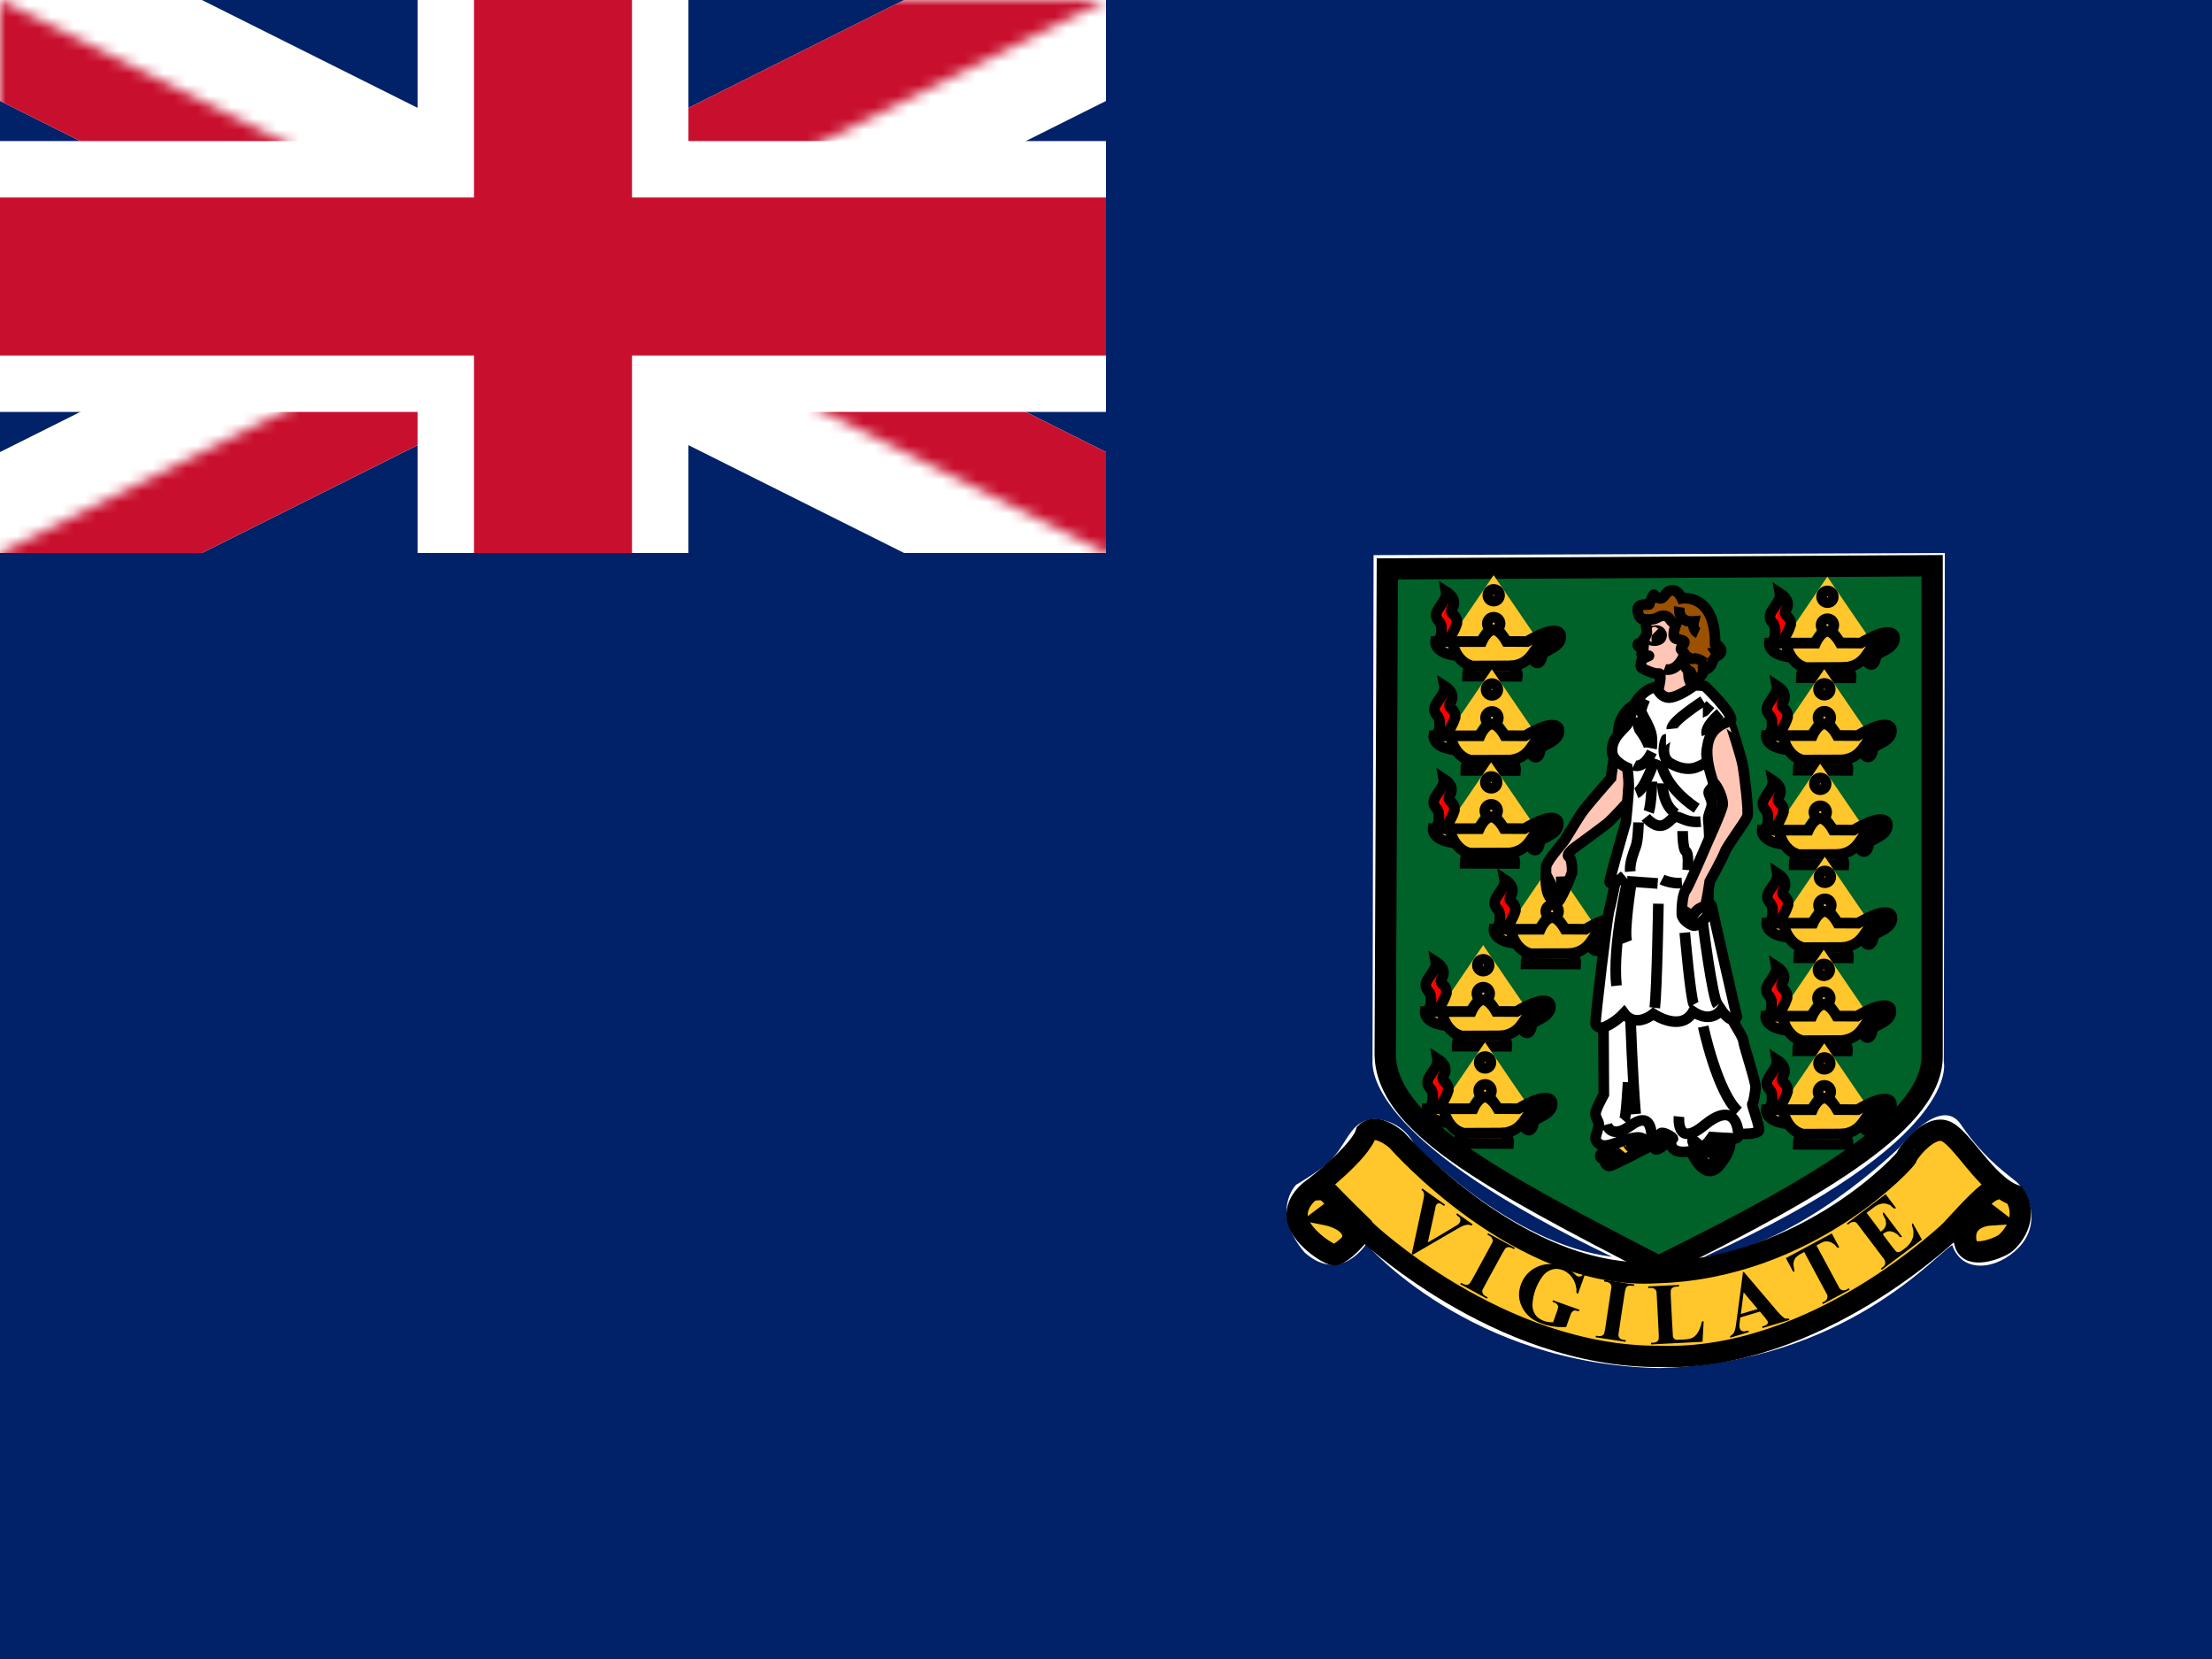
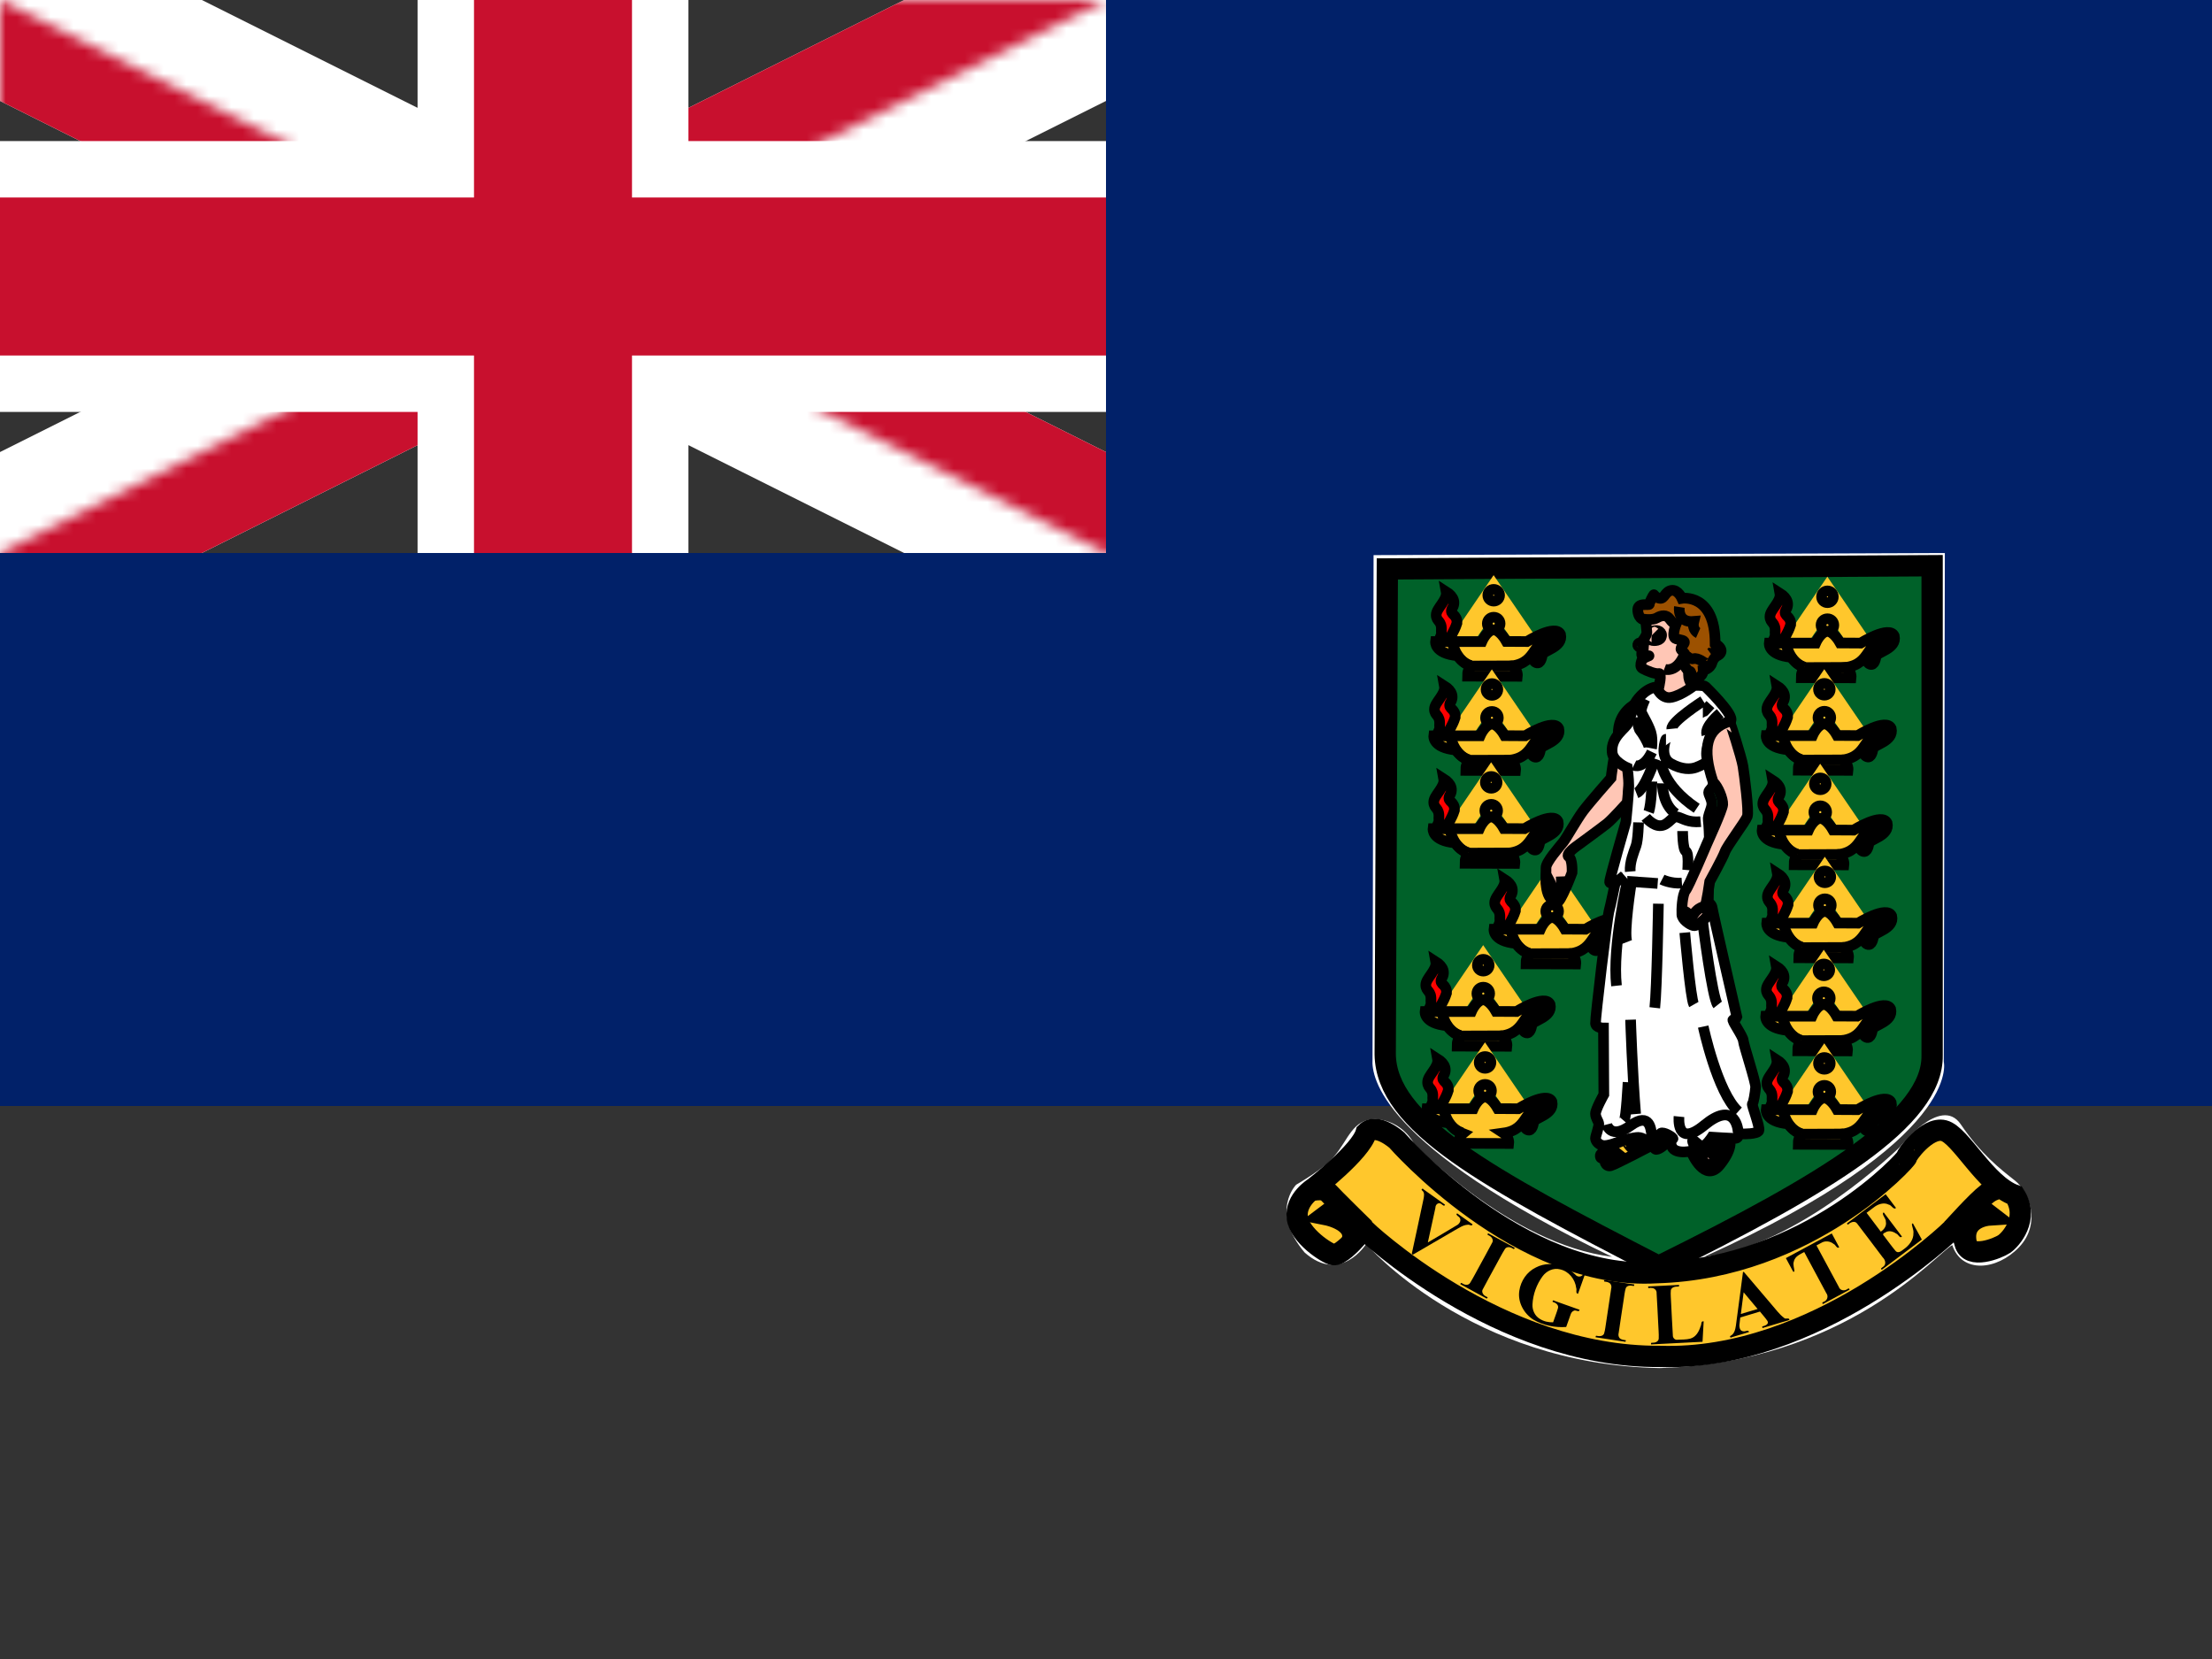
<svg xmlns="http://www.w3.org/2000/svg" width="196" height="147" viewBox="0 0 196 147" fill="none">
  <rect x="0" y="0" width="196" height="147" fill="#333333" stroke="none" />
  <g clip-path="url(#clip0_18924_6689)">
-     <path d="M294 0H0V147H294V0Z" fill="#012169" />
    <path d="M0 0L98 49ZM98 0L0 49Z" fill="black" />
    <path d="M0 0L98 49M98 0L0 49" stroke="white" stroke-width="16" />
    <mask id="mask0_18924_6689" style="mask-type:luminance" maskUnits="userSpaceOnUse" x="0" y="0" width="115" height="58">
      <path d="M0 0V24.5H114.333V49H98L0 0ZM98 0H49V57.167H0V49L98 0Z" fill="white" />
    </mask>
    <g mask="url(#mask0_18924_6689)">
-       <path d="M0 0L98 49ZM98 0L0 49Z" fill="black" />
      <path d="M0 0L98 49M98 0L0 49" stroke="#C8102E" stroke-width="16" />
    </g>
    <path d="M49 0V57.167ZM0 24.5H114.333Z" fill="black" />
    <path d="M49 0V57.167M0 24.5H114.333" stroke="white" stroke-width="24" />
    <path d="M49 0V57.167ZM0 24.5H114.333Z" fill="black" />
    <path d="M49 0V57.167M0 24.5H114.333" stroke="#C8102E" stroke-width="14" />
    <path d="M0 49H98V0H196V98H0V49Z" fill="#012169" />
    <path d="M121.708 49.188L172.328 49L172.234 94.079C172.234 94.079 174.018 100.935 151.009 111.359C159.273 110.514 168.289 101.686 168.289 101.686C168.289 101.686 171.952 96.99 173.736 99.62C175.521 102.249 177.211 103.564 178.526 104.597C179.841 105.63 180.874 108.448 178.902 110.514C176.929 112.58 173.83 112.862 172.985 110.326C171.67 110.984 163.594 120.751 147.065 121.22C130.254 120.938 121.05 110.232 121.05 110.232C121.05 110.232 118.796 113.801 115.603 110.984C112.504 107.321 114.852 104.973 114.852 104.973C114.852 104.973 117.482 103.47 118.233 102.437C119.454 101.029 119.83 99.15 121.896 99.15C124.337 99.338 125.277 101.31 125.277 101.31C125.277 101.31 133.729 110.232 142.839 111.359C122.272 101.497 121.521 95.393 121.615 93.89L121.709 49.187L121.708 49.188Z" fill="white" />
    <path d="M122.928 50.409L171.2 50.127V93.515C171.294 99.15 161.809 104.879 146.97 112.204C131.662 104.316 122.834 99.526 122.74 93.421L122.928 50.409Z" fill="#006129" stroke="black" stroke-width="1.887" />
    <path d="M129.498 56.821L132.347 52.637L135.21 56.83" stroke="#FFC72C" stroke-width="1.887" />
    <path d="M132.919 55.257C132.919 55.569 132.666 55.823 132.353 55.823C132.041 55.823 131.787 55.569 131.787 55.257C131.787 54.944 132.041 54.691 132.353 54.691C132.666 54.691 132.919 54.944 132.919 55.257Z" fill="#FFC72C" stroke="black" stroke-width="0.944" />
    <path d="M130.033 59.912L134.451 59.925C134.451 59.925 134.52 59.352 133.989 59.003C136.303 58.685 135.702 56.644 137.64 56.529C138.015 56.586 136.627 57.396 136.627 57.396C136.627 57.396 135.459 58.221 135.991 58.64C136.413 58.972 136.598 58.437 136.656 58.032C136.714 57.627 138.536 57.367 138.276 56.21C137.842 55.256 135.297 56.847 135.297 56.847L133.481 56.837C133.368 56.633 132.867 55.816 132.351 55.812C131.738 55.834 131.306 56.847 131.306 56.847H128.674H127.199C127.199 56.847 127.058 57.9 129.14 58.103C129.609 58.715 129.973 58.886 130.38 59.045C130.108 59.271 130.032 59.545 130.033 59.912Z" fill="#FFC72C" stroke="black" stroke-width="0.944" />
    <path d="M130.351 59.016L134.031 59.003Z" fill="#FFC72C" />
    <path d="M130.351 59.016L134.031 59.003" stroke="black" stroke-width="0.944" />
    <path d="M128.666 56.846C128.666 56.846 128.961 58.567 130.319 58.975Z" fill="#FFC72C" />
    <path d="M128.666 56.846C128.666 56.846 128.961 58.567 130.319 58.975" stroke="black" stroke-width="0.944" />
    <path d="M128.44 56.824C128.575 56.167 128.825 56.054 129.096 55.216C129.142 54.401 128.44 54.492 128.643 53.971C129.006 53.405 128.825 52.861 128.145 52.431C128.281 53.178 127.262 53.88 127.262 54.492C127.262 55.103 127.783 54.967 127.715 55.895C127.76 56.439 127.579 56.303 127.534 56.824L128.44 56.824Z" fill="url(#paint0_linear_18924_6689)" stroke="black" stroke-width="0.944" />
    <path d="M132.874 52.743C132.874 53.031 132.641 53.264 132.353 53.264C132.066 53.264 131.832 53.031 131.833 52.743C131.832 52.456 132.066 52.223 132.353 52.223C132.641 52.223 132.874 52.456 132.874 52.743Z" fill="#FFC72C" stroke="black" stroke-width="0.944" />
    <path d="M129.342 65.171L132.191 60.986L135.054 65.18" stroke="#FFC72C" stroke-width="1.887" />
    <path d="M132.763 63.607C132.763 63.919 132.51 64.173 132.197 64.173C131.885 64.173 131.631 63.919 131.631 63.607C131.631 63.294 131.885 63.041 132.197 63.041C132.51 63.041 132.763 63.294 132.763 63.607Z" fill="#FFC72C" stroke="black" stroke-width="0.944" />
    <path d="M129.877 68.262L134.295 68.275C134.295 68.275 134.364 67.701 133.833 67.353C136.147 67.035 135.546 64.994 137.484 64.878C137.86 64.936 136.471 65.746 136.471 65.746C136.471 65.746 135.303 66.57 135.835 66.99C136.258 67.322 136.443 66.787 136.5 66.382C136.558 65.977 138.38 65.717 138.12 64.56C137.686 63.606 135.141 65.197 135.141 65.197L133.325 65.186C133.212 64.983 132.712 64.165 132.195 64.162C131.582 64.184 131.15 65.197 131.15 65.197H128.518H127.043C127.043 65.197 126.902 66.25 128.985 66.453C129.453 67.065 129.817 67.236 130.224 67.395C129.953 67.621 129.876 67.895 129.877 68.262Z" fill="#FFC72C" stroke="black" stroke-width="0.944" />
    <path d="M130.195 67.366L133.875 67.353Z" fill="#FFC72C" />
    <path d="M130.195 67.366L133.875 67.353" stroke="black" stroke-width="0.944" />
    <path d="M128.51 65.196C128.51 65.196 128.805 66.917 130.163 67.325Z" fill="#FFC72C" />
    <path d="M128.51 65.196C128.51 65.196 128.805 66.917 130.163 67.325" stroke="black" stroke-width="0.944" />
    <path d="M128.284 65.174C128.419 64.517 128.669 64.404 128.94 63.566C128.986 62.751 128.284 62.841 128.487 62.321C128.85 61.755 128.669 61.211 127.989 60.781C128.125 61.528 127.106 62.23 127.106 62.841C127.106 63.453 127.627 63.317 127.559 64.245C127.604 64.789 127.423 64.653 127.378 65.174L128.284 65.174Z" fill="url(#paint1_linear_18924_6689)" stroke="black" stroke-width="0.944" />
    <path d="M132.718 61.093C132.718 61.381 132.485 61.614 132.197 61.614C131.91 61.614 131.676 61.381 131.677 61.093C131.676 60.806 131.91 60.573 132.197 60.573C132.485 60.573 132.718 60.806 132.718 61.093Z" fill="#FFC72C" stroke="black" stroke-width="0.944" />
    <path d="M129.277 73.401L132.127 69.216L134.99 73.409" stroke="#FFC72C" stroke-width="1.887" />
    <path d="M132.699 71.836C132.699 72.149 132.446 72.402 132.133 72.402C131.82 72.402 131.567 72.149 131.567 71.836C131.567 71.524 131.82 71.27 132.133 71.27C132.446 71.27 132.699 71.524 132.699 71.836Z" fill="#FFC72C" stroke="black" stroke-width="0.944" />
    <path d="M129.813 76.492L134.23 76.504C134.23 76.504 134.3 75.931 133.769 75.582C136.083 75.264 135.482 73.224 137.419 73.108C137.795 73.166 136.407 73.975 136.407 73.975C136.407 73.975 135.239 74.8 135.771 75.219C136.193 75.552 136.378 75.017 136.436 74.612C136.494 74.207 138.316 73.947 138.056 72.79C137.622 71.835 135.077 73.426 135.077 73.426L133.261 73.416C133.148 73.212 132.647 72.395 132.13 72.391C131.517 72.413 131.085 73.426 131.085 73.426H128.454H126.979C126.979 73.426 126.838 74.48 128.92 74.682C129.389 75.294 129.752 75.466 130.16 75.624C129.888 75.85 129.812 76.124 129.813 76.492Z" fill="#FFC72C" stroke="black" stroke-width="0.944" />
    <path d="M130.131 75.595L133.81 75.582Z" fill="#FFC72C" />
    <path d="M130.131 75.595L133.81 75.582" stroke="black" stroke-width="0.944" />
    <path d="M128.446 73.426C128.446 73.426 128.74 75.147 130.099 75.554Z" fill="#FFC72C" />
    <path d="M128.446 73.426C128.446 73.426 128.74 75.147 130.099 75.554" stroke="black" stroke-width="0.944" />
    <path d="M128.22 73.403C128.355 72.746 128.605 72.633 128.876 71.796C128.922 70.98 128.22 71.071 128.423 70.55C128.786 69.984 128.605 69.441 127.925 69.01C128.061 69.758 127.042 70.46 127.042 71.071C127.042 71.682 127.563 71.546 127.495 72.475C127.54 73.018 127.359 72.882 127.314 73.403L128.22 73.403Z" fill="url(#paint2_linear_18924_6689)" stroke="black" stroke-width="0.944" />
    <path d="M132.654 69.323C132.654 69.61 132.421 69.844 132.133 69.844C131.846 69.844 131.612 69.61 131.613 69.323C131.612 69.035 131.846 68.802 132.133 68.802C132.421 68.802 132.654 69.035 132.654 69.323Z" fill="#FFC72C" stroke="black" stroke-width="0.944" />
    <path d="M134.678 82.313L137.528 78.128L140.391 82.322" stroke="#FFC72C" stroke-width="1.887" />
    <path d="M138.1 80.748C138.1 81.061 137.847 81.314 137.534 81.314C137.221 81.314 136.968 81.061 136.968 80.748C136.968 80.436 137.221 80.182 137.534 80.182C137.847 80.182 138.1 80.436 138.1 80.748Z" fill="#FFC72C" stroke="black" stroke-width="0.944" />
    <path d="M135.214 85.404L139.631 85.416C139.631 85.416 139.7 84.843 139.17 84.495C141.484 84.177 140.882 82.136 142.82 82.02C143.196 82.078 141.808 82.888 141.808 82.888C141.808 82.888 140.64 83.712 141.172 84.131C141.594 84.464 141.779 83.929 141.837 83.524C141.895 83.119 143.717 82.859 143.456 81.702C143.023 80.747 140.478 82.338 140.478 82.338L138.662 82.328C138.549 82.124 138.048 81.307 137.531 81.303C136.918 81.326 136.486 82.338 136.486 82.338H133.854H132.379C132.379 82.338 132.239 83.392 134.321 83.594C134.79 84.207 135.153 84.378 135.561 84.536C135.289 84.763 135.213 85.037 135.214 85.404Z" fill="#FFC72C" stroke="black" stroke-width="0.944" />
    <path d="M135.532 84.507L139.211 84.495Z" fill="#FFC72C" />
    <path d="M135.532 84.507L139.211 84.495" stroke="black" stroke-width="0.944" />
-     <path d="M133.847 82.338C133.847 82.338 134.141 84.059 135.5 84.466Z" fill="#FFC72C" />
    <path d="M133.847 82.338C133.847 82.338 134.141 84.059 135.5 84.466" stroke="black" stroke-width="0.944" />
    <path d="M133.62 82.315C133.756 81.659 134.005 81.545 134.277 80.708C134.322 79.892 133.62 79.983 133.824 79.462C134.186 78.896 134.005 78.353 133.326 77.923C133.462 78.67 132.443 79.372 132.443 79.983C132.443 80.594 132.964 80.459 132.896 81.387C132.941 81.93 132.76 81.794 132.715 82.315L133.62 82.315Z" fill="url(#paint3_linear_18924_6689)" stroke="black" stroke-width="0.944" />
    <path d="M138.054 78.235C138.054 78.523 137.821 78.756 137.534 78.756C137.246 78.756 137.013 78.523 137.013 78.235C137.013 77.948 137.246 77.714 137.534 77.714C137.821 77.714 138.054 77.948 138.054 78.235Z" fill="#FFC72C" stroke="black" stroke-width="0.944" />
    <path d="M128.573 89.603L131.422 85.419L134.286 89.612" stroke="#FFC72C" stroke-width="1.887" />
    <path d="M131.995 88.039C131.995 88.352 131.741 88.605 131.429 88.605C131.116 88.605 130.863 88.352 130.863 88.039C130.863 87.726 131.116 87.473 131.429 87.473C131.741 87.473 131.995 87.726 131.995 88.039Z" fill="#FFC72C" stroke="black" stroke-width="0.944" />
    <path d="M129.109 92.694L133.526 92.707C133.526 92.707 133.595 92.134 133.065 91.785C135.378 91.467 134.777 89.426 136.715 89.311C137.091 89.368 135.703 90.178 135.703 90.178C135.703 90.178 134.534 91.003 135.066 91.422C135.489 91.755 135.674 91.219 135.732 90.814C135.789 90.41 137.612 90.149 137.351 88.992C136.917 88.038 134.372 89.629 134.372 89.629L132.557 89.619C132.443 89.415 131.943 88.598 131.426 88.594C130.813 88.616 130.381 89.629 130.381 89.629H127.749H126.274C126.274 89.629 126.133 90.682 128.216 90.885C128.685 91.497 129.048 91.668 129.456 91.827C129.184 92.053 129.107 92.327 129.109 92.694Z" fill="#FFC72C" stroke="black" stroke-width="0.944" />
    <path d="M129.427 91.798L133.106 91.785Z" fill="#FFC72C" />
    <path d="M129.427 91.798L133.106 91.785" stroke="black" stroke-width="0.944" />
    <path d="M127.741 89.629C127.741 89.629 128.036 91.349 129.394 91.757Z" fill="#FFC72C" />
    <path d="M127.741 89.629C127.741 89.629 128.036 91.349 129.394 91.757" stroke="black" stroke-width="0.944" />
    <path d="M127.515 89.606C127.651 88.949 127.9 88.836 128.172 87.998C128.217 87.183 127.515 87.274 127.719 86.753C128.081 86.187 127.9 85.644 127.221 85.213C127.357 85.96 126.338 86.662 126.338 87.274C126.338 87.885 126.858 87.749 126.79 88.678C126.836 89.221 126.655 89.085 126.609 89.606L127.515 89.606Z" fill="url(#paint4_linear_18924_6689)" stroke="black" stroke-width="0.944" />
    <path d="M131.949 85.526C131.949 85.813 131.716 86.046 131.429 86.046C131.141 86.046 130.908 85.813 130.908 85.526C130.908 85.238 131.141 85.005 131.429 85.005C131.716 85.005 131.949 85.238 131.949 85.526Z" fill="#FFC72C" stroke="black" stroke-width="0.944" />
    <path d="M128.733 98.217L131.582 94.032L134.446 98.226" stroke="#FFC72C" stroke-width="1.887" />
    <path d="M132.154 96.653C132.155 96.965 131.901 97.219 131.589 97.219C131.276 97.219 131.023 96.965 131.023 96.653C131.023 96.34 131.276 96.087 131.589 96.087C131.901 96.087 132.155 96.34 132.154 96.653Z" fill="#FFC72C" stroke="black" stroke-width="0.944" />
    <path d="M129.269 101.308L133.686 101.321C133.686 101.321 133.756 100.747 133.225 100.399C135.539 100.081 134.938 98.04 136.875 97.924C137.251 97.982 135.863 98.792 135.863 98.792C135.863 98.792 134.695 99.617 135.227 100.036C135.649 100.368 135.834 99.833 135.892 99.428C135.95 99.023 137.772 98.763 137.512 97.606C137.078 96.652 134.533 98.243 134.533 98.243L132.717 98.232C132.604 98.029 132.103 97.211 131.586 97.208C130.973 97.23 130.541 98.243 130.541 98.243H127.91H126.435C126.435 98.243 126.294 99.296 128.376 99.499C128.845 100.111 129.208 100.282 129.616 100.441C129.344 100.667 129.268 100.941 129.269 101.308Z" fill="#FFC72C" stroke="black" stroke-width="0.944" />
    <path d="M129.587 100.412L133.266 100.399Z" fill="#FFC72C" />
-     <path d="M129.587 100.412L133.266 100.399" stroke="black" stroke-width="0.944" />
    <path d="M127.902 98.242C127.902 98.242 128.196 99.963 129.555 100.371Z" fill="#FFC72C" />
    <path d="M127.902 98.242C127.902 98.242 128.196 99.963 129.555 100.371" stroke="black" stroke-width="0.944" />
    <path d="M127.675 98.22C127.811 97.563 128.06 97.45 128.332 96.612C128.377 95.797 127.675 95.888 127.879 95.367C128.241 94.801 128.06 94.257 127.381 93.827C127.517 94.574 126.498 95.276 126.498 95.888C126.498 96.499 127.019 96.363 126.951 97.291C126.996 97.835 126.815 97.699 126.77 98.22L127.675 98.22Z" fill="url(#paint5_linear_18924_6689)" stroke="black" stroke-width="0.944" />
    <path d="M132.109 94.139C132.109 94.427 131.876 94.66 131.589 94.66C131.301 94.66 131.068 94.427 131.068 94.139C131.068 93.852 131.301 93.619 131.589 93.619C131.876 93.619 132.109 93.852 132.109 94.139Z" fill="#FFC72C" stroke="black" stroke-width="0.944" />
    <path d="M159.069 56.957L161.918 52.772L164.781 56.966" stroke="#FFC72C" stroke-width="1.887" />
    <path d="M162.49 55.393C162.491 55.705 162.237 55.959 161.925 55.959C161.612 55.959 161.359 55.705 161.359 55.393C161.359 55.08 161.612 54.827 161.925 54.827C162.237 54.827 162.491 55.08 162.49 55.393Z" fill="#FFC72C" stroke="black" stroke-width="0.944" />
    <path d="M159.604 60.048L164.022 60.061C164.022 60.061 164.091 59.487 163.56 59.139C165.874 58.821 165.273 56.78 167.211 56.664C167.587 56.722 166.199 57.532 166.199 57.532C166.199 57.532 165.03 58.356 165.562 58.776C165.985 59.108 166.17 58.573 166.227 58.168C166.285 57.763 168.107 57.503 167.847 56.346C167.413 55.392 164.868 56.983 164.868 56.983L163.052 56.972C162.939 56.769 162.439 55.951 161.922 55.948C161.309 55.97 160.877 56.983 160.877 56.983H158.245H156.77C156.77 56.983 156.629 58.036 158.712 58.239C159.18 58.851 159.544 59.022 159.951 59.181C159.68 59.407 159.603 59.681 159.604 60.048Z" fill="#FFC72C" stroke="black" stroke-width="0.944" />
    <path d="M159.923 59.152L163.602 59.139Z" fill="#FFC72C" />
    <path d="M159.923 59.152L163.602 59.139" stroke="black" stroke-width="0.944" />
    <path d="M158.238 56.982C158.238 56.982 158.532 58.703 159.89 59.111Z" fill="#FFC72C" />
    <path d="M158.238 56.982C158.238 56.982 158.532 58.703 159.89 59.111" stroke="black" stroke-width="0.944" />
    <path d="M158.011 56.96C158.147 56.303 158.396 56.19 158.668 55.352C158.713 54.537 158.011 54.627 158.215 54.107C158.577 53.541 158.396 52.997 157.717 52.567C157.852 53.314 156.833 54.016 156.833 54.627C156.833 55.239 157.354 55.103 157.286 56.031C157.332 56.575 157.15 56.439 157.105 56.96L158.011 56.96Z" fill="url(#paint6_linear_18924_6689)" stroke="black" stroke-width="0.944" />
    <path d="M162.445 52.879C162.445 53.167 162.212 53.4 161.924 53.4C161.637 53.4 161.404 53.167 161.404 52.879C161.404 52.592 161.637 52.359 161.924 52.359C162.212 52.359 162.445 52.592 162.445 52.879Z" fill="#FFC72C" stroke="black" stroke-width="0.944" />
    <path d="M158.797 65.154L161.646 60.969L164.509 65.162" stroke="#FFC72C" stroke-width="1.887" />
    <path d="M162.218 63.589C162.219 63.902 161.965 64.155 161.653 64.155C161.34 64.155 161.087 63.902 161.087 63.589C161.087 63.277 161.34 63.023 161.653 63.023C161.965 63.023 162.219 63.277 162.218 63.589Z" fill="#FFC72C" stroke="black" stroke-width="0.944" />
    <path d="M159.333 68.245L163.75 68.257C163.75 68.257 163.82 67.684 163.289 67.335C165.603 67.017 165.002 64.977 166.939 64.861C167.315 64.919 165.927 65.728 165.927 65.728C165.927 65.728 164.759 66.553 165.291 66.972C165.713 67.305 165.898 66.77 165.956 66.365C166.014 65.96 167.836 65.7 167.576 64.543C167.142 63.588 164.597 65.179 164.597 65.179L162.781 65.169C162.668 64.965 162.167 64.148 161.65 64.144C161.037 64.166 160.605 65.179 160.605 65.179H157.974H156.499C156.499 65.179 156.358 66.233 158.44 66.435C158.909 67.047 159.272 67.219 159.68 67.377C159.408 67.603 159.332 67.877 159.333 68.245Z" fill="#FFC72C" stroke="black" stroke-width="0.944" />
    <path d="M159.651 67.348L163.33 67.336Z" fill="#FFC72C" />
    <path d="M159.651 67.348L163.33 67.336" stroke="black" stroke-width="0.944" />
    <path d="M157.966 65.179C157.966 65.179 158.26 66.9 159.618 67.307Z" fill="#FFC72C" />
    <path d="M157.966 65.179C157.966 65.179 158.26 66.9 159.618 67.307" stroke="black" stroke-width="0.944" />
    <path d="M157.739 65.156C157.875 64.5 158.124 64.386 158.396 63.549C158.441 62.733 157.739 62.824 157.943 62.303C158.305 61.737 158.124 61.194 157.445 60.764C157.581 61.511 156.562 62.213 156.562 62.824C156.562 63.435 157.083 63.3 157.015 64.228C157.06 64.771 156.879 64.635 156.833 65.156L157.739 65.156Z" fill="url(#paint7_linear_18924_6689)" stroke="black" stroke-width="0.944" />
    <path d="M162.173 61.076C162.173 61.364 161.94 61.597 161.653 61.597C161.365 61.597 161.132 61.364 161.132 61.076C161.132 60.788 161.365 60.555 161.653 60.555C161.94 60.555 162.173 60.788 162.173 61.076Z" fill="#FFC72C" stroke="black" stroke-width="0.944" />
    <path d="M158.435 73.532L161.284 69.347L164.148 73.54" stroke="#FFC72C" stroke-width="1.887" />
    <path d="M161.856 71.967C161.856 72.28 161.603 72.533 161.29 72.533C160.978 72.533 160.724 72.28 160.724 71.967C160.724 71.655 160.978 71.401 161.29 71.401C161.603 71.401 161.856 71.655 161.856 71.967Z" fill="#FFC72C" stroke="black" stroke-width="0.944" />
    <path d="M158.971 76.623L163.388 76.635C163.388 76.635 163.457 76.062 162.927 75.713C165.24 75.395 164.639 73.355 166.577 73.239C166.953 73.297 165.565 74.106 165.565 74.106C165.565 74.106 164.396 74.931 164.928 75.35C165.351 75.683 165.536 75.148 165.594 74.743C165.652 74.338 167.474 74.078 167.213 72.921C166.779 71.966 164.234 73.557 164.234 73.557L162.419 73.547C162.305 73.343 161.805 72.526 161.288 72.522C160.675 72.544 160.243 73.557 160.243 73.557H157.611H156.136C156.136 73.557 155.995 74.611 158.078 74.813C158.547 75.425 158.91 75.597 159.318 75.755C159.046 75.981 158.969 76.255 158.971 76.623Z" fill="#FFC72C" stroke="black" stroke-width="0.944" />
    <path d="M159.289 75.726L162.968 75.714Z" fill="#FFC72C" />
    <path d="M159.289 75.726L162.968 75.714" stroke="black" stroke-width="0.944" />
    <path d="M157.603 73.557C157.603 73.557 157.898 75.278 159.256 75.685Z" fill="#FFC72C" />
    <path d="M157.603 73.557C157.603 73.557 157.898 75.278 159.256 75.685" stroke="black" stroke-width="0.944" />
    <path d="M157.377 73.534C157.512 72.878 157.762 72.764 158.033 71.927C158.079 71.111 157.377 71.202 157.58 70.681C157.943 70.115 157.762 69.572 157.082 69.141C157.218 69.889 156.199 70.591 156.199 71.202C156.199 71.813 156.72 71.677 156.652 72.606C156.697 73.149 156.516 73.013 156.471 73.534L157.377 73.534Z" fill="url(#paint8_linear_18924_6689)" stroke="black" stroke-width="0.944" />
    <path d="M161.811 69.454C161.811 69.741 161.578 69.975 161.291 69.975C161.003 69.975 160.77 69.741 160.77 69.454C160.77 69.166 161.003 68.933 161.291 68.933C161.578 68.933 161.811 69.166 161.811 69.454Z" fill="#FFC72C" stroke="black" stroke-width="0.944" />
    <path d="M158.843 81.774L161.692 77.589L164.555 81.782" stroke="#FFC72C" stroke-width="1.887" />
    <path d="M162.264 80.209C162.264 80.522 162.011 80.775 161.698 80.775C161.385 80.775 161.132 80.522 161.132 80.209C161.132 79.897 161.385 79.643 161.698 79.643C162.011 79.643 162.264 79.897 162.264 80.209Z" fill="#FFC72C" stroke="black" stroke-width="0.944" />
    <path d="M159.378 84.865L163.795 84.877C163.795 84.877 163.865 84.304 163.334 83.955C165.648 83.637 165.047 81.596 166.984 81.481C167.36 81.538 165.972 82.348 165.972 82.348C165.972 82.348 164.804 83.173 165.336 83.592C165.758 83.925 165.943 83.389 166.001 82.985C166.059 82.58 167.881 82.319 167.621 81.163C167.187 80.208 164.642 81.799 164.642 81.799L162.826 81.789C162.713 81.585 162.212 80.768 161.696 80.764C161.082 80.786 160.651 81.799 160.651 81.799H158.019H156.544C156.544 81.799 156.403 82.853 158.485 83.055C158.954 83.667 159.318 83.838 159.725 83.997C159.453 84.223 159.377 84.497 159.378 84.865Z" fill="#FFC72C" stroke="black" stroke-width="0.944" />
    <path d="M159.696 83.968L163.375 83.955Z" fill="#FFC72C" />
    <path d="M159.696 83.968L163.375 83.955" stroke="black" stroke-width="0.944" />
    <path d="M158.011 81.799C158.011 81.799 158.305 83.519 159.664 83.927Z" fill="#FFC72C" />
    <path d="M158.011 81.799C158.011 81.799 158.305 83.519 159.664 83.927" stroke="black" stroke-width="0.944" />
    <path d="M157.784 81.776C157.92 81.119 158.169 81.006 158.441 80.168C158.486 79.353 157.784 79.444 157.988 78.923C158.35 78.357 158.169 77.814 157.49 77.383C157.626 78.131 156.607 78.832 156.607 79.444C156.607 80.055 157.128 79.919 157.06 80.848C157.105 81.391 156.924 81.255 156.879 81.776L157.784 81.776Z" fill="url(#paint9_linear_18924_6689)" stroke="black" stroke-width="0.944" />
    <path d="M162.218 77.696C162.219 77.983 161.985 78.216 161.698 78.216C161.41 78.216 161.177 77.983 161.177 77.696C161.177 77.408 161.41 77.175 161.698 77.175C161.985 77.175 162.219 77.408 162.218 77.696Z" fill="#FFC72C" stroke="black" stroke-width="0.944" />
    <path d="M158.752 90.015L161.601 85.831L164.465 90.024" stroke="#FFC72C" stroke-width="1.887" />
    <path d="M162.173 88.451C162.173 88.763 161.92 89.017 161.607 89.017C161.295 89.017 161.041 88.763 161.042 88.451C161.041 88.138 161.295 87.885 161.607 87.885C161.92 87.885 162.173 88.138 162.173 88.451Z" fill="#FFC72C" stroke="black" stroke-width="0.944" />
    <path d="M159.288 93.106L163.705 93.119C163.705 93.119 163.774 92.546 163.244 92.197C165.557 91.879 164.956 89.838 166.894 89.722C167.27 89.78 165.882 90.59 165.882 90.59C165.882 90.59 164.714 91.415 165.246 91.834C165.668 92.166 165.853 91.631 165.911 91.226C165.969 90.822 167.791 90.561 167.53 89.404C167.097 88.45 164.551 90.041 164.551 90.041L162.736 90.031C162.622 89.827 162.122 89.01 161.605 89.006C160.992 89.028 160.56 90.041 160.56 90.041H157.928H156.453C156.453 90.041 156.313 91.094 158.395 91.297C158.864 91.909 159.227 92.08 159.635 92.239C159.363 92.465 159.287 92.739 159.288 93.106Z" fill="#FFC72C" stroke="black" stroke-width="0.944" />
    <path d="M159.605 92.21L163.285 92.197Z" fill="#FFC72C" />
    <path d="M159.605 92.21L163.285 92.197" stroke="black" stroke-width="0.944" />
    <path d="M157.92 90.04C157.92 90.04 158.215 91.761 159.573 92.169Z" fill="#FFC72C" />
    <path d="M157.92 90.04C157.92 90.04 158.215 91.761 159.573 92.169" stroke="black" stroke-width="0.944" />
    <path d="M157.694 90.018C157.83 89.361 158.079 89.248 158.35 88.41C158.396 87.595 157.694 87.686 157.898 87.165C158.26 86.599 158.079 86.055 157.399 85.625C157.535 86.372 156.516 87.074 156.516 87.686C156.516 88.297 157.037 88.161 156.969 89.09C157.014 89.633 156.833 89.497 156.788 90.018L157.694 90.018Z" fill="url(#paint10_linear_18924_6689)" stroke="black" stroke-width="0.944" />
    <path d="M162.128 85.938C162.128 86.225 161.895 86.458 161.608 86.458C161.32 86.458 161.087 86.225 161.087 85.938C161.087 85.65 161.32 85.417 161.608 85.417C161.895 85.417 162.128 85.65 162.128 85.938Z" fill="#FFC72C" stroke="black" stroke-width="0.944" />
    <path d="M158.797 98.302L161.646 94.118L164.509 98.311" stroke="#FFC72C" stroke-width="1.887" />
    <path d="M162.218 96.738C162.219 97.051 161.965 97.304 161.653 97.304C161.34 97.304 161.087 97.051 161.087 96.738C161.087 96.425 161.34 96.172 161.653 96.172C161.965 96.172 162.219 96.425 162.218 96.738Z" fill="#FFC72C" stroke="black" stroke-width="0.944" />
    <path d="M159.333 101.393L163.75 101.406C163.75 101.406 163.82 100.833 163.289 100.484C165.603 100.166 165.002 98.125 166.939 98.01C167.315 98.067 165.927 98.877 165.927 98.877C165.927 98.877 164.759 99.702 165.291 100.121C165.713 100.454 165.898 99.918 165.956 99.513C166.014 99.109 167.836 98.848 167.576 97.692C167.142 96.737 164.597 98.328 164.597 98.328L162.781 98.318C162.668 98.114 162.167 97.297 161.65 97.293C161.037 97.315 160.605 98.328 160.605 98.328H157.974H156.499C156.499 98.328 156.358 99.382 158.44 99.584C158.909 100.196 159.272 100.367 159.68 100.526C159.408 100.752 159.332 101.026 159.333 101.393Z" fill="#FFC72C" stroke="black" stroke-width="0.944" />
    <path d="M159.651 100.497L163.33 100.484Z" fill="#FFC72C" />
    <path d="M159.651 100.497L163.33 100.484" stroke="black" stroke-width="0.944" />
    <path d="M157.966 98.328C157.966 98.328 158.26 100.048 159.618 100.456Z" fill="#FFC72C" />
    <path d="M157.966 98.328C157.966 98.328 158.26 100.048 159.618 100.456" stroke="black" stroke-width="0.944" />
    <path d="M157.739 98.305C157.875 97.648 158.124 97.535 158.396 96.697C158.441 95.882 157.739 95.973 157.943 95.452C158.305 94.886 158.124 94.343 157.445 93.912C157.581 94.659 156.562 95.362 156.562 95.973C156.562 96.584 157.083 96.448 157.015 97.377C157.06 97.92 156.879 97.784 156.833 98.305L157.739 98.305Z" fill="url(#paint11_linear_18924_6689)" stroke="black" stroke-width="0.944" />
    <path d="M162.173 94.225C162.173 94.512 161.94 94.745 161.653 94.745C161.365 94.745 161.132 94.512 161.132 94.225C161.132 93.937 161.365 93.704 161.653 93.704C161.94 93.704 162.173 93.937 162.173 94.225Z" fill="#FFC72C" stroke="black" stroke-width="0.944" />
    <path d="M149.925 102.202C149.925 102.202 151.078 104.86 152.391 103.227C153.704 101.594 153.223 100.889 153.223 100.889L150.277 99.288L149.413 101.114L149.925 102.202Z" fill="#FFC72C" stroke="black" stroke-width="0.944" />
    <path d="M152.455 101.85C152.455 101.85 152.647 101.882 152.807 101.594C152.967 101.306 152.455 101.178 152.231 100.857L151.975 101.37L152.455 101.85Z" fill="#FFC6B5" stroke="black" stroke-width="0.944" />
    <path d="M145.794 101.145L143.201 102.554C143.201 102.554 141.92 102.811 141.824 102.554C141.728 102.298 141.856 102.074 142.528 102.042C143.201 102.01 145.026 100.345 145.026 100.345L145.794 101.145Z" fill="#FFC6B5" stroke="black" stroke-width="0.944" />
    <path d="M145.826 55.067C145.826 55.067 145.89 55.675 145.922 55.995C145.954 56.316 145.41 56.988 145.378 56.956C145.346 56.924 145.09 56.988 145.122 57.18C145.154 57.372 145.538 57.436 145.538 57.436C145.538 57.436 145.378 58.109 145.538 58.141C145.698 58.173 145.122 59.005 145.538 59.23C145.954 59.454 146.659 59.742 146.979 59.678C147.299 59.614 146.979 60.927 146.979 60.927L146.083 62.848L151.014 62.336L149.989 60.703C149.989 60.703 149.509 60.382 149.637 59.454C149.765 58.525 149.573 54.33 149.573 54.33L146.051 53.85L145.826 55.067Z" fill="#FFC6B5" stroke="black" stroke-width="0.944" />
    <path d="M144.93 62.367C144.93 62.367 143.329 63.104 143.393 65.089C142.976 67.011 142.752 68.932 142.752 68.932C142.752 68.932 140.863 71.077 140.287 71.846C139.71 72.614 138.846 74.183 138.525 74.6C138.205 75.016 136.956 76.393 136.988 76.905C137.02 77.418 136.7 79.691 137.949 79.947C138.269 80.075 139.294 77.322 139.294 77.322C139.294 77.322 139.358 76.137 139.006 75.913C138.654 75.688 139.774 74.92 139.774 74.92C139.774 74.92 141.92 73.351 142.4 72.967C142.88 72.582 144.193 71.109 144.193 71.109L144.93 62.367Z" fill="#FFC6B5" stroke="black" stroke-width="0.944" />
    <path d="M146.755 60.863C146.755 60.863 147.171 61.983 148.1 61.791C149.029 61.599 150.117 60.734 150.117 60.734C150.117 60.734 150.982 60.703 151.11 60.831C151.238 60.959 153.448 63.104 153.384 63.777C153.319 64.449 152.359 64.257 152.007 64.705C151.654 65.153 151.078 66.274 151.238 67.107C151.398 67.939 151.878 69.028 151.814 69.444C151.75 69.861 151.398 69.989 151.398 70.213C151.398 70.437 151.686 70.821 151.686 71.238C151.686 71.654 151.302 72.262 151.366 72.678C151.43 73.095 151.462 74.312 151.462 74.312L151.366 79.947C151.366 79.947 151.686 80.139 151.718 80.46C151.75 80.78 153.896 90.098 153.896 90.098C153.896 90.098 153.8 90.386 153.576 90.354C153.351 90.322 154.44 91.795 154.472 92.212C154.504 92.628 155.593 95.894 155.561 96.342C155.529 96.791 155.369 97.783 155.273 97.815C155.177 97.847 155.977 99.865 155.849 100.185C155.721 100.505 154.408 100.473 154.408 100.473L154.056 100.409C154.056 100.409 154.088 100.825 153.832 100.857C153.576 100.889 151.686 100.761 151.686 100.761C151.686 100.761 151.142 101.594 150.822 101.562C150.502 101.53 150.085 100.953 149.989 101.05C149.893 101.146 150.277 101.69 150.181 101.85C150.085 102.01 148.452 102.362 148.132 101.594C147.812 100.825 148.324 101.017 148.228 100.857C148.132 100.697 147.396 100.281 147.171 100.409C146.947 100.537 147.748 100.729 147.716 101.05C147.684 101.37 147.011 101.85 146.755 101.85C146.499 101.85 145.89 100.665 144.994 100.793C144.097 100.921 143.521 101.146 143.521 101.146C143.521 101.146 142.464 101.594 142.016 101.498C141.568 101.402 141.375 101.049 141.375 100.857C141.375 100.665 141.696 99.833 141.664 99.576C141.632 99.32 141.375 99.064 141.375 98.68C141.375 98.296 142.112 96.983 142.112 96.983L142.08 91.091C142.08 91.091 141.407 91.091 141.375 90.674C141.343 90.258 142.4 81.356 142.56 80.78C142.72 80.204 143.137 78.154 143.137 78.154C143.137 78.154 142.656 78.378 142.624 78.154C142.592 77.93 144.065 72.839 144.065 72.839C144.065 72.839 144.321 70.309 144.321 69.636C144.321 68.964 144.193 68.035 144.193 68.035C144.193 68.035 142.879 67.479 142.848 66.626C142.728 65.27 144.097 64.513 144.257 64.065C144.417 63.617 144.898 62.272 144.898 62.272C144.898 62.272 145.602 61.055 146.755 60.863Z" fill="white" stroke="black" stroke-width="0.944" />
    <path d="M146.275 101.53C146.275 101.53 143.169 103.163 142.72 103.291C142.272 103.419 141.984 102.747 142.432 102.618C142.88 102.49 143.585 102.426 143.585 102.426C143.585 102.426 142.528 101.594 142.56 101.562C142.592 101.53 144.001 101.017 144.033 101.017C144.065 101.017 144.481 101.85 144.77 101.786C145.058 101.722 145.89 101.081 145.89 101.081C145.89 101.081 146.339 101.594 146.275 101.53Z" fill="#FFC72C" stroke="black" stroke-width="0.944" />
    <path d="M150.651 102.426C150.944 102.805 151.059 103.462 151.732 103.078C152.404 102.693 151.387 101.98 151.387 101.98L150.651 102.426Z" fill="#FFC6B5" stroke="black" stroke-width="0.944" />
    <path d="M151.878 102.362C151.878 102.362 152.199 102.618 152.487 102.33C152.775 102.042 151.91 101.434 151.91 101.434L151.494 101.914L151.878 102.362Z" fill="#FFC6B5" stroke="black" stroke-width="0.944" />
    <path d="M153.255 63.923C153.287 63.923 154.312 67.093 154.44 67.894C154.568 68.695 154.984 71.897 154.824 72.345C154.664 72.793 153.031 74.939 152.839 75.483C152.647 76.027 151.494 78.109 151.494 78.109C151.494 78.109 151.206 80.158 151.078 80.254C150.95 80.35 151.408 80.853 151.366 81.023C151.303 81.213 150.437 82.112 150.053 82.015C149.669 81.919 149.061 81.471 149.028 81.055C148.996 80.638 149.06 79.261 149.349 78.909C149.637 78.557 151.142 75.003 151.238 74.779C151.334 74.554 152.615 71.769 152.647 71.288C152.679 70.808 152.248 69.697 151.796 69.29C150.788 66.323 151.184 64.535 153.255 63.923Z" fill="#FFC6B5" stroke="black" stroke-width="0.944" />
    <path d="M145.73 54.875C145.73 54.875 146.435 54.971 146.819 54.747C147.203 54.522 147.652 54.426 147.972 54.875C148.292 55.323 148.516 55.291 148.516 55.291C148.516 55.291 148.036 56.476 148.516 56.604C148.997 56.732 149.221 56.732 149.253 56.892C149.285 57.052 148.837 57.404 148.965 57.565C149.093 57.725 149.317 57.917 149.349 58.045C149.381 58.173 149.061 58.717 149.157 58.845C149.253 58.973 149.541 59.486 149.733 59.486C149.925 59.486 149.797 60.286 150.374 60.094C150.95 59.902 150.918 59.39 150.918 59.39C150.918 59.39 151.526 59.294 151.686 58.749C151.847 58.205 152.231 58.077 152.231 58.077C152.231 58.077 152.999 57.66 151.975 57.02C151.975 52.537 149.029 53.017 149.029 53.017C149.029 53.017 148.676 52.217 148.1 52.313C147.524 52.409 147.492 53.081 147.075 53.017C146.659 52.953 146.563 52.665 146.531 52.697C146.499 52.729 146.147 53.37 146.147 53.53C146.147 53.69 145.026 53.306 145.122 54.138C145.218 54.971 145.762 54.939 145.73 54.875Z" fill="#9C5100" stroke="black" stroke-width="0.944" />
    <path d="M150.918 62.111C150.918 62.111 148.068 63.937 148.132 64.577" stroke="black" stroke-width="0.944" />
    <path d="M151.558 62.432C151.558 62.432 150.918 63.136 150.886 63.136" stroke="black" stroke-width="0.944" />
    <path d="M152.423 63.2C152.423 63.2 151.014 64.353 151.238 65.089" stroke="black" stroke-width="0.944" />
    <path d="M145.762 61.951C145.762 61.951 145.346 62.816 145.442 63.104C145.538 63.392 146.243 64.481 146.339 65.153C146.435 65.826 146.339 66.306 146.339 66.306" stroke="black" stroke-width="0.944" />
    <path d="M145.026 63.552C145.026 63.552 145.154 64.577 145.346 64.769C145.538 64.961 146.051 65.826 146.115 66.178" stroke="black" stroke-width="0.944" />
    <path d="M144.77 67.811C144.77 67.811 145.602 68.227 146.371 66.626" stroke="black" stroke-width="0.944" />
    <path d="M147.619 65.506C147.587 65.506 147.011 67.075 148.036 67.651C149.06 68.228 149.829 68.163 150.277 68.003C150.726 67.843 151.206 67.555 151.206 67.555" stroke="black" stroke-width="0.944" />
    <path d="M147.171 67.427C147.171 67.427 147.235 69.54 150.342 71.622" stroke="black" stroke-width="0.944" />
    <path d="M147.299 69.412C147.299 69.412 147.267 71.269 148.484 72.102" stroke="black" stroke-width="0.944" />
    <path d="M146.659 67.235C146.659 67.235 145.73 69.989 144.994 70.277" stroke="black" stroke-width="0.944" />
    <path d="M146.371 69.252C146.371 69.252 146.339 71.237 146.083 71.942" stroke="black" stroke-width="0.944" />
    <path d="M145.826 72.422C145.826 72.422 146.467 73.223 147.171 73.159C147.876 73.095 148.164 72.262 148.644 72.39C149.125 72.518 149.573 72.903 150.694 72.807" stroke="black" stroke-width="0.944" />
    <path d="M149.093 73.639C149.093 73.639 149.093 75.272 149.381 75.432C149.669 75.592 149.541 77.097 149.541 77.097" stroke="black" stroke-width="0.944" />
    <path d="M145.186 72.871C145.186 72.871 145.154 74.408 144.962 74.952C144.77 75.496 144.385 76.425 144.45 77.225" stroke="black" stroke-width="0.944" />
    <path d="M143.233 78.122C143.393 78.058 143.937 77.578 143.937 77.578" stroke="black" stroke-width="0.944" />
    <path d="M144.225 77.93C144.225 77.93 142.848 83.822 143.233 87.344" stroke="black" stroke-width="0.944" />
    <path d="M144.546 78.218C144.546 78.218 143.841 82.637 144.162 83.47" stroke="black" stroke-width="0.944" />
    <path d="M144.193 78.09C144.225 78.09 146.883 78.282 146.883 78.282" stroke="black" stroke-width="0.944" />
    <path d="M147.267 77.93C147.267 77.93 148.004 78.314 149.029 78.25" stroke="black" stroke-width="0.944" />
    <path d="M146.947 80.076C146.947 80.076 146.819 87.632 146.627 89.298" stroke="black" stroke-width="0.944" />
    <path d="M150.886 81.805C150.886 81.805 151.718 88.433 152.199 89.041" stroke="black" stroke-width="0.944" />
    <path d="M149.285 82.637C149.285 82.637 149.797 88.497 150.085 89.009" stroke="black" stroke-width="0.944" />
-     <path d="M142.016 91.059C142.016 91.059 143.009 90.738 143.905 89.778C144.93 91.155 146.499 89.842 146.499 89.842C146.499 89.842 148.932 91.507 150.021 89.65C151.686 90.739 152.519 89.49 152.519 89.49C152.519 89.49 153.127 90.418 153.576 90.322" stroke="black" stroke-width="0.944" />
    <path d="M150.918 90.963C150.918 90.963 152.167 96.823 154.024 98.488" stroke="black" stroke-width="0.944" />
    <path d="M144.481 90.354C144.481 90.354 144.642 95.254 144.93 98.712" stroke="black" stroke-width="0.944" />
    <path d="M144.257 95.894C144.257 95.894 144.097 99.096 143.905 99.32" stroke="black" stroke-width="0.944" />
    <path d="M142.368 99.64C142.368 99.64 142.72 101.017 144.481 99.737C146.242 98.456 146.275 100.217 146.339 100.409C146.403 100.601 146.691 101.978 147.363 100.825" stroke="black" stroke-width="0.944" />
    <path d="M148.772 98.936C148.772 98.936 148.484 101.786 151.014 99.704C153.544 97.623 153.96 99.672 154.024 100.313" stroke="black" stroke-width="0.944" />
    <path d="M148.805 53.786C148.805 53.786 148.58 55.195 150.085 55.067C149.893 55.835 150.47 56.091 150.47 56.091" stroke="black" stroke-width="0.944" />
    <path d="M151.59 56.956C151.622 56.956 152.263 57.372 151.558 57.885" stroke="black" stroke-width="0.944" />
    <path d="M149.413 58.077C149.413 58.077 149.733 58.461 150.085 58.365C150.437 58.269 151.014 58.717 151.014 58.717C151.014 58.717 151.494 58.877 151.558 58.781" stroke="black" stroke-width="0.944" />
    <path d="M147.459 59.294C147.459 59.294 148.548 59.71 149.253 57.981" stroke="black" stroke-width="0.944" />
    <path d="M145.442 57.468L146.083 57.5" stroke="black" stroke-width="0.944" />
    <path d="M138.338 77.662L138.388 79.066" stroke="black" stroke-width="0.944" />
    <path d="M137.022 77.558C137.022 77.558 137.921 79.063 137.846 79.865" stroke="black" stroke-width="0.944" />
    <path d="M145.538 58.109H146.114L145.602 58.333" stroke="black" stroke-width="0.944" stroke-linejoin="round" />
    <path d="M149.081 80.703C149.081 80.703 149.753 80.632 149.732 81.755C150.162 80.36 151.035 80.327 151.035 80.327" stroke="black" stroke-width="0.944" stroke-linejoin="round" />
    <path d="M146.339 56.316C146.435 56.316 146.787 56.187 146.851 56.283C146.915 56.38 146.467 56.444 146.339 56.316Z" stroke="black" stroke-width="1.699" stroke-linejoin="round" />
    <path d="M146.783 112.768C160.306 112.392 169.04 102.625 168.947 102.531C168.853 102.437 170.731 99.808 172.234 100.183C173.736 100.559 175.896 104.973 178.526 105.912C179.841 107.978 178.15 109.856 177.587 110.232C177.023 110.608 174.488 111.641 174.112 110.138C173.736 108.635 172.985 108.917 172.985 108.917C172.985 108.917 160.964 120.656 147.065 120.187C132.696 120.281 120.863 108.917 120.863 108.917L119.83 110.044C119.83 110.044 118.703 111.265 118.139 111.171C117.576 111.077 115.134 109.481 114.946 107.884C114.758 106.288 116.449 105.255 116.449 105.255C116.449 105.255 120.581 102.061 121.05 100.371C121.99 99.432 123.774 101.028 123.774 101.028C123.774 101.028 134.668 113.519 146.783 112.768Z" fill="#FFC72C" stroke="black" stroke-width="1.887" />
    <path d="M116.168 105.504C116.168 105.504 117.285 105.206 117.695 105.671C118.105 106.137 120.917 108.893 120.917 108.893" stroke="black" stroke-width="1.887" />
    <path d="M118.719 106.807L117.602 107.646C117.602 107.646 120.414 108.204 119.781 110.048" stroke="black" stroke-width="1.887" />
    <path d="M177.519 105.41C177.519 105.41 176.96 105.112 176.084 105.764C175.209 106.416 172.993 108.893 172.993 108.893" stroke="black" stroke-width="1.887" />
    <path d="M175.004 106.733L176.215 107.664C176.215 107.664 173.682 107.832 174.24 110.235" stroke="black" stroke-width="1.887" />
    <path d="M130.482 108.485C130.409 108.698 130.215 108.48 130.054 108.522C129.631 108.538 129.279 108.815 128.917 109.003C127.676 109.726 126.436 110.449 125.195 111.172C125.07 111.131 125.1 111.03 125.13 110.929C125.461 109.379 125.804 107.833 126.126 106.282C126.179 106.011 126.265 105.673 126.003 105.476C125.892 105.4 126.064 105.246 126.136 105.386C126.77 105.838 127.404 106.29 128.038 106.742C127.977 106.921 127.869 106.796 127.761 106.723C127.497 106.47 127.18 106.704 127.188 107.024C126.961 108.045 126.741 109.068 126.517 110.09C127.359 109.589 128.211 109.104 129.045 108.591C129.343 108.459 129.563 108.06 129.253 107.812C129.135 107.743 128.941 107.553 129.135 107.525C129.584 107.845 130.033 108.165 130.482 108.485Z" fill="black" />
    <path d="M131.818 114.952C131.785 115.067 131.724 115.093 131.632 115.01C130.886 114.601 130.14 114.193 129.393 113.785C129.427 113.67 129.488 113.644 129.58 113.727C129.782 113.865 130.112 113.917 130.26 113.676C130.556 113.201 130.806 112.698 131.08 112.209C131.453 111.518 131.842 110.835 132.204 110.138C132.377 109.891 132.184 109.586 131.942 109.481C131.86 109.437 131.739 109.404 131.843 109.306C131.893 109.245 131.999 109.376 132.071 109.392C132.787 109.783 133.502 110.174 134.217 110.565C134.183 110.681 134.123 110.706 134.031 110.623C133.829 110.486 133.497 110.433 133.348 110.673C133.051 111.148 132.802 111.651 132.527 112.139C132.154 112.83 131.765 113.514 131.403 114.211C131.23 114.46 131.423 114.766 131.669 114.87C131.719 114.897 131.769 114.924 131.818 114.952Z" fill="black" />
    <path d="M140.432 112.931C140.23 113.5 140.027 114.069 139.824 114.638C139.575 114.612 139.741 114.293 139.664 114.125C139.575 113.357 139.008 112.639 138.236 112.475C137.646 112.314 137.023 112.618 136.677 113.098C136.153 113.813 135.835 114.686 135.79 115.571C135.76 116.075 135.991 116.592 136.43 116.857C136.779 117.086 137.202 117.179 137.616 117.167C137.762 116.737 137.936 116.315 138.058 115.877C138.108 115.592 137.814 115.42 137.578 115.355C137.541 115.272 137.633 115.17 137.728 115.26C138.472 115.524 139.216 115.789 139.96 116.054C139.933 116.329 139.623 116.032 139.451 116.142C139.176 116.247 139.152 116.578 139.048 116.817C138.958 117.071 138.867 117.326 138.776 117.58C137.777 117.651 136.746 117.439 135.876 116.936C135.03 116.403 134.458 115.374 134.624 114.364C134.753 113.5 135.292 112.691 136.088 112.309C136.82 111.921 137.713 111.922 138.473 112.23C138.888 112.37 139.247 112.627 139.568 112.92C139.763 113.182 140.14 113.183 140.3 112.884C140.344 112.9 140.388 112.916 140.432 112.931Z" fill="black" />
    <path d="M144.061 118.756C144.057 118.847 144.047 118.93 143.938 118.879C143.086 118.75 142.235 118.621 141.383 118.492C141.388 118.401 141.398 118.318 141.506 118.369C141.728 118.414 142.025 118.41 142.132 118.171C142.24 117.83 142.261 117.469 142.324 117.117C142.47 116.136 142.626 115.155 142.766 114.173C142.82 113.961 142.747 113.721 142.528 113.639C142.404 113.58 142.265 113.571 142.132 113.549C142.136 113.458 142.146 113.375 142.255 113.426C143.107 113.555 143.958 113.684 144.81 113.813C144.805 113.904 144.795 113.987 144.687 113.936C144.464 113.89 144.168 113.896 144.058 114.133C143.949 114.474 143.928 114.836 143.866 115.187C143.719 116.169 143.563 117.149 143.424 118.132C143.37 118.343 143.443 118.588 143.663 118.667C143.789 118.724 143.927 118.734 144.061 118.756Z" fill="black" />
    <path d="M150.958 117.081C150.925 117.685 150.891 118.289 150.857 118.892C149.338 118.97 147.819 119.047 146.3 119.125C146.272 119.014 146.301 118.955 146.422 118.978C146.651 118.984 146.946 118.887 146.975 118.624C146.996 118.174 146.945 117.724 146.93 117.274C146.881 116.376 146.845 115.477 146.787 114.58C146.812 114.313 146.571 114.115 146.318 114.123C146.237 114.082 146.019 114.207 146.041 114.06C146.004 113.941 146.17 114.004 146.239 113.982C147.084 113.938 147.93 113.895 148.775 113.852C148.802 113.963 148.773 114.022 148.652 113.999C148.418 113.998 148.113 114.055 148.049 114.319C148.012 114.709 148.066 115.1 148.076 115.491C148.128 116.426 148.164 117.362 148.226 118.296C148.207 118.541 148.403 118.757 148.656 118.71C149.026 118.691 149.404 118.707 149.766 118.614C150.273 118.479 150.549 117.977 150.688 117.508C150.779 117.382 150.703 117.065 150.904 117.083C150.922 117.082 150.94 117.082 150.958 117.081Z" fill="black" />
    <path d="M154.512 112.695C154.391 112.697 154.444 112.851 154.413 112.932C154.212 114.443 154.021 115.956 153.812 117.467C153.761 117.801 153.678 118.192 153.347 118.361C153.226 118.405 153.333 118.596 153.444 118.49C153.952 118.338 154.459 118.185 154.967 118.033C154.947 117.777 154.655 118.01 154.491 117.965C154.142 117.964 154.09 117.54 154.139 117.275C154.16 117.096 154.181 116.917 154.202 116.738C154.783 116.563 155.365 116.388 155.946 116.214C156.168 116.494 156.414 116.758 156.615 117.053C156.766 117.338 156.399 117.469 156.185 117.524C156.086 117.534 156.173 117.743 156.263 117.646C157.027 117.417 157.791 117.188 158.555 116.959C158.548 116.7 158.216 116.943 158.076 116.77C157.647 116.448 157.339 115.999 156.984 115.602C156.16 114.633 155.336 113.664 154.512 112.695ZM154.499 114.508C154.912 115.001 155.325 115.494 155.737 115.986C155.242 116.134 154.748 116.281 154.253 116.428C154.335 115.788 154.417 115.148 154.499 114.508Z" fill="black" />
    <path d="M162.308 109.291C162.528 109.699 162.748 110.108 162.967 110.516C162.762 110.692 162.656 110.284 162.47 110.221C162.165 109.965 161.706 109.916 161.367 110.134C161.228 110.206 161.091 110.282 160.953 110.355C161.615 111.582 162.269 112.814 162.937 114.037C163.04 114.351 163.426 114.41 163.674 114.233C163.771 114.163 163.858 114.123 163.889 114.271C163.552 114.466 163.185 114.651 162.837 114.842C162.398 115.078 161.959 115.314 161.521 115.55C161.417 115.443 161.487 115.387 161.603 115.346C161.915 115.231 162.034 114.852 161.826 114.586C161.178 113.368 160.52 112.155 159.868 110.939C159.505 111.14 159.041 111.321 158.949 111.774C158.846 112.059 158.998 112.407 158.998 112.65C158.886 112.766 158.857 112.608 158.805 112.524C158.617 112.175 158.43 111.826 158.242 111.477C159.598 110.748 160.953 110.019 162.308 109.291Z" fill="black" />
    <path d="M165.392 107.463C165.812 108.02 166.232 108.576 166.652 109.133C166.944 108.948 167.188 108.616 167.1 108.253C167.134 107.97 166.729 107.649 166.868 107.451C166.96 107.394 167.014 107.606 167.089 107.662C167.569 108.298 168.049 108.933 168.528 109.569C168.341 109.783 168.205 109.347 168.006 109.3C167.726 109.101 167.332 109.002 167.032 109.22C166.807 109.292 166.818 109.418 166.971 109.556C167.308 109.992 167.622 110.448 167.982 110.865C168.202 111.079 168.477 110.855 168.664 110.707C169.146 110.378 169.57 109.865 169.545 109.249C169.577 108.98 169.408 108.68 169.41 108.453C169.518 108.309 169.548 108.533 169.61 108.606C169.837 109.016 170.064 109.425 170.291 109.835C169.109 110.727 167.927 111.619 166.744 112.51C166.59 112.401 166.742 112.337 166.839 112.262C167.17 112.057 167.065 111.639 166.821 111.41C166.063 110.412 165.319 109.404 164.552 108.413C164.355 108.147 163.993 108.287 163.795 108.473C163.712 108.59 163.584 108.356 163.74 108.339C164.854 107.498 165.969 106.657 167.084 105.816C167.389 106.221 167.694 106.625 167.999 107.03C167.787 107.245 167.599 106.765 167.357 106.74C166.918 106.512 166.396 106.696 166.032 106.985C165.815 107.139 165.605 107.303 165.392 107.463Z" fill="black" />
  </g>
  <defs>
    <linearGradient id="paint0_linear_18924_6689" x1="127.826" y1="55.564" x2="125.52" y2="55.224" gradientUnits="userSpaceOnUse">
      <stop stop-color="#FF0000" />
      <stop offset="1" stop-color="#FFFF00" />
    </linearGradient>
    <linearGradient id="paint1_linear_18924_6689" x1="127.67" y1="63.914" x2="125.364" y2="63.573" gradientUnits="userSpaceOnUse">
      <stop stop-color="#FF0000" />
      <stop offset="1" stop-color="#FFFF00" />
    </linearGradient>
    <linearGradient id="paint2_linear_18924_6689" x1="127.606" y1="72.143" x2="125.3" y2="71.803" gradientUnits="userSpaceOnUse">
      <stop stop-color="#FF0000" />
      <stop offset="1" stop-color="#FFFF00" />
    </linearGradient>
    <linearGradient id="paint3_linear_18924_6689" x1="133.007" y1="81.055" x2="130.7" y2="80.715" gradientUnits="userSpaceOnUse">
      <stop stop-color="#FF0000" />
      <stop offset="1" stop-color="#FFFF00" />
    </linearGradient>
    <linearGradient id="paint4_linear_18924_6689" x1="126.902" y1="88.346" x2="124.595" y2="88.006" gradientUnits="userSpaceOnUse">
      <stop stop-color="#FF0000" />
      <stop offset="1" stop-color="#FFFF00" />
    </linearGradient>
    <linearGradient id="paint5_linear_18924_6689" x1="127.062" y1="96.96" x2="124.755" y2="96.619" gradientUnits="userSpaceOnUse">
      <stop stop-color="#FF0000" />
      <stop offset="1" stop-color="#FFFF00" />
    </linearGradient>
    <linearGradient id="paint6_linear_18924_6689" x1="157.398" y1="55.7" x2="155.091" y2="55.359" gradientUnits="userSpaceOnUse">
      <stop stop-color="#FF0000" />
      <stop offset="1" stop-color="#FFFF00" />
    </linearGradient>
    <linearGradient id="paint7_linear_18924_6689" x1="157.126" y1="63.896" x2="154.819" y2="63.556" gradientUnits="userSpaceOnUse">
      <stop stop-color="#FF0000" />
      <stop offset="1" stop-color="#FFFF00" />
    </linearGradient>
    <linearGradient id="paint8_linear_18924_6689" x1="156.763" y1="72.274" x2="154.457" y2="71.934" gradientUnits="userSpaceOnUse">
      <stop stop-color="#FF0000" />
      <stop offset="1" stop-color="#FFFF00" />
    </linearGradient>
    <linearGradient id="paint9_linear_18924_6689" x1="157.171" y1="80.516" x2="154.864" y2="80.176" gradientUnits="userSpaceOnUse">
      <stop stop-color="#FF0000" />
      <stop offset="1" stop-color="#FFFF00" />
    </linearGradient>
    <linearGradient id="paint10_linear_18924_6689" x1="157.08" y1="88.758" x2="154.774" y2="88.418" gradientUnits="userSpaceOnUse">
      <stop stop-color="#FF0000" />
      <stop offset="1" stop-color="#FFFF00" />
    </linearGradient>
    <linearGradient id="paint11_linear_18924_6689" x1="157.126" y1="97.045" x2="154.819" y2="96.705" gradientUnits="userSpaceOnUse">
      <stop stop-color="#FF0000" />
      <stop offset="1" stop-color="#FFFF00" />
    </linearGradient>
    <clipPath id="clip0_18924_6689">
      <rect width="196" height="147" fill="white" />
    </clipPath>
  </defs>
</svg>